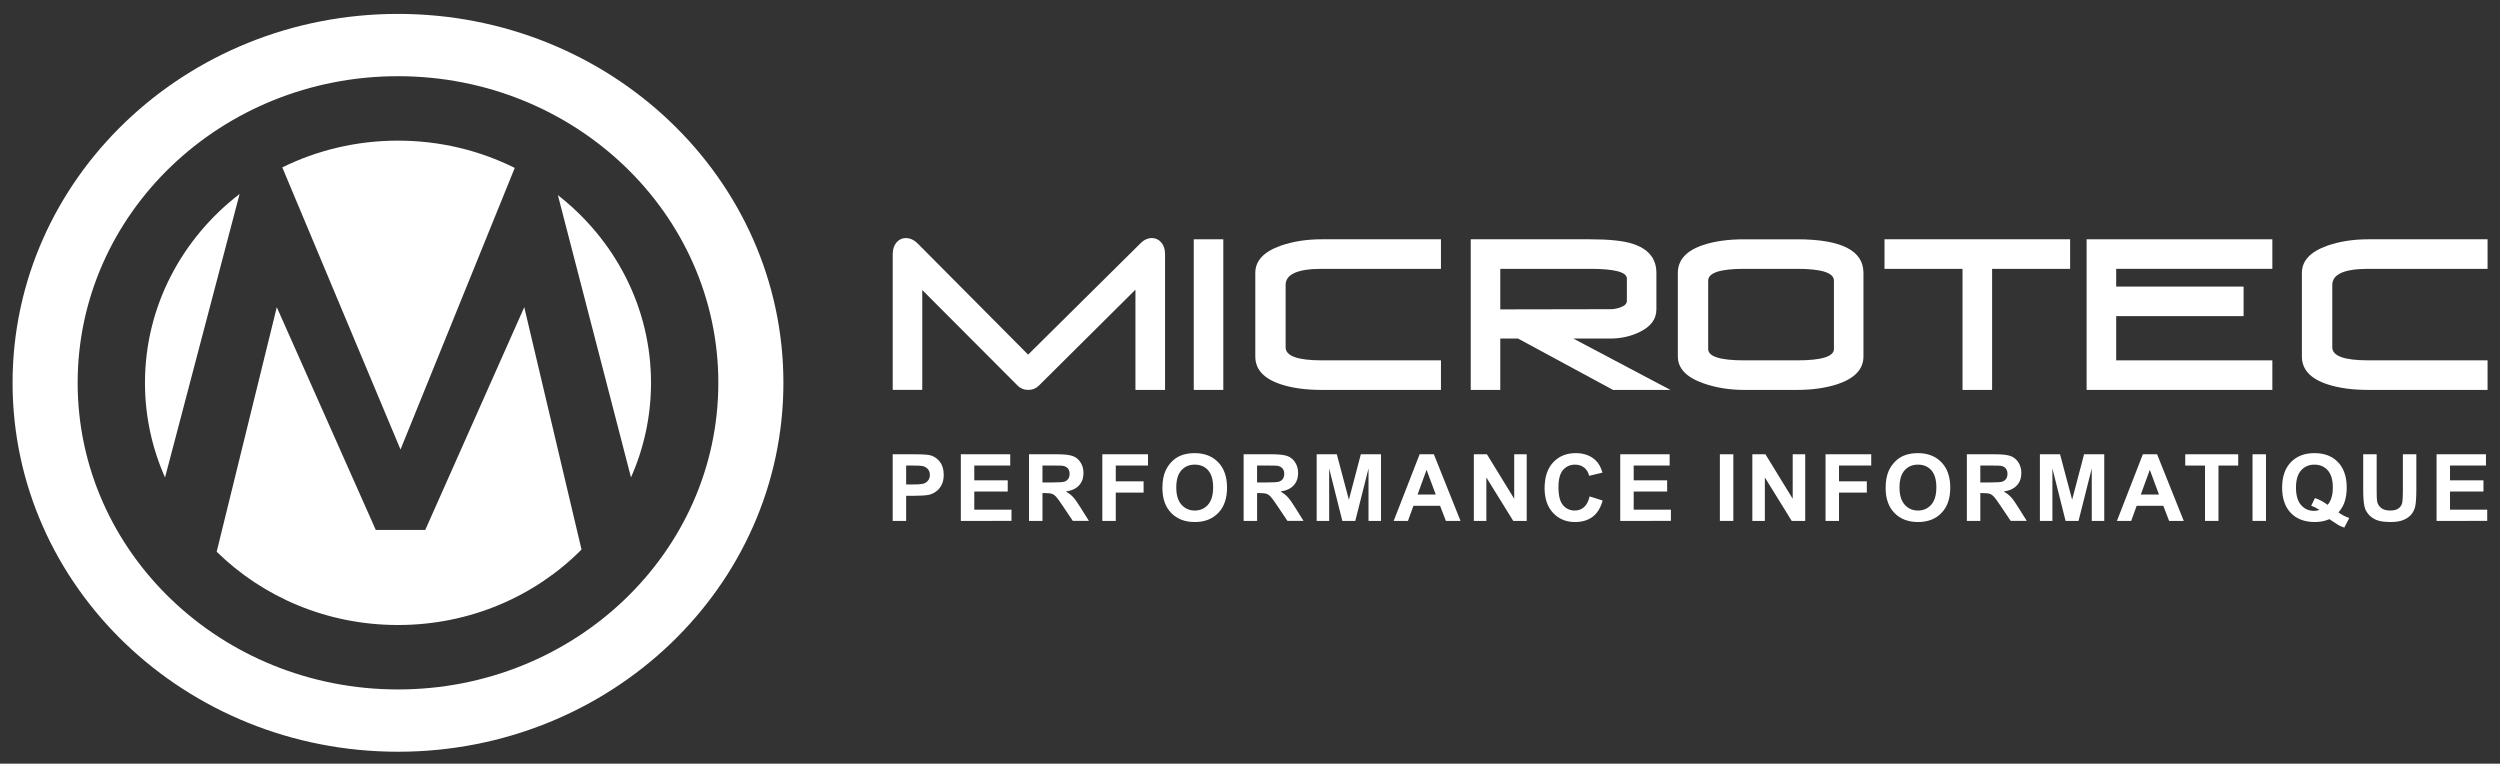
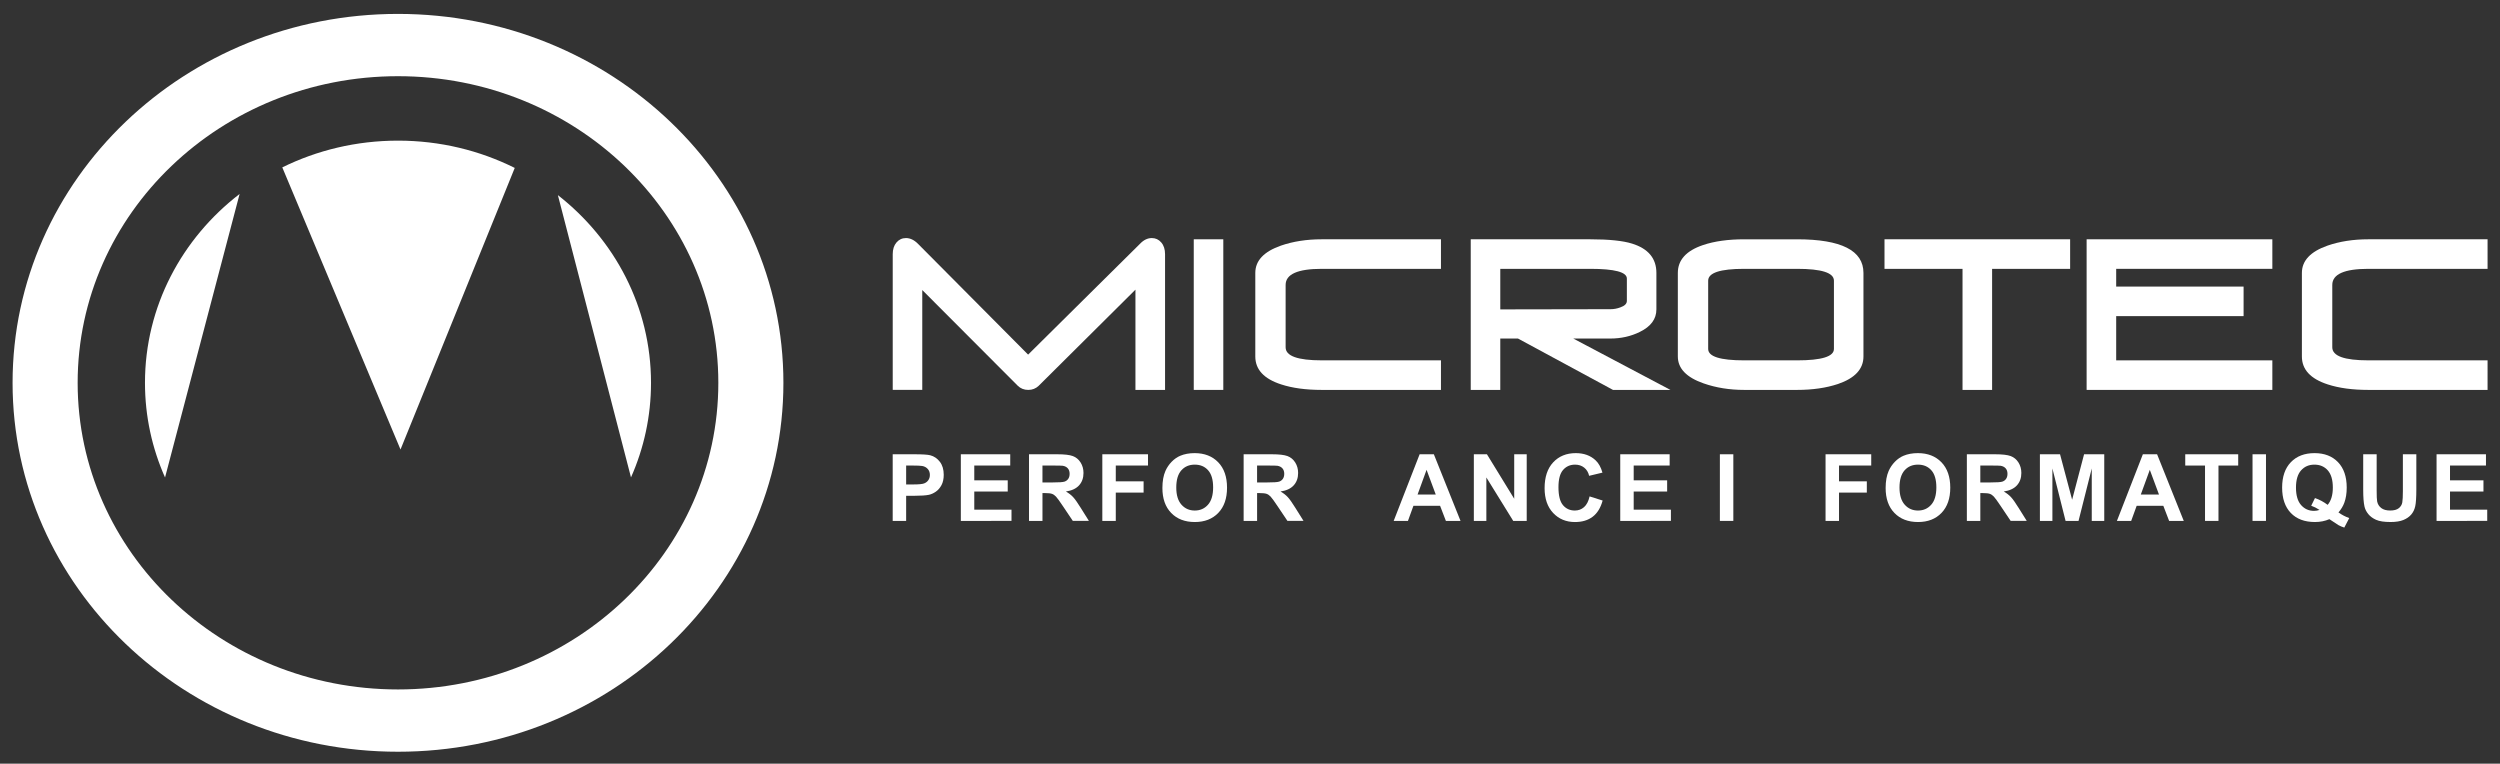
<svg xmlns="http://www.w3.org/2000/svg" version="1.1" id="Calque_1" x="0px" y="0px" viewBox="0 0 2592 791.75" style="enable-background:new 0 0 2592 791.75;" xml:space="preserve">
  <rect x="0" y="0" width="2592" height="791.75" fill="#333333" stroke="none" />
  <style type="text/css">
	path {
		fill:#FFFFFF;
	}
</style>
  <g>
    <g>
      <g>
        <path class="st0" d="M925.55,540.07v-69.08h22.38c8.48,0,14.01,0.35,16.59,1.04c3.96,1.04,7.27,3.29,9.94,6.76     c2.67,3.47,4,7.95,4,13.45c0,4.24-0.77,7.81-2.3,10.7c-1.54,2.89-3.5,5.16-5.87,6.81c-2.37,1.65-4.79,2.74-7.24,3.28     c-3.33,0.66-8.15,0.99-14.47,0.99h-9.09v26.06H925.55z M939.49,482.67v19.6h7.64c5.5,0,9.17-0.36,11.03-1.08     c1.85-0.72,3.31-1.85,4.36-3.39c1.05-1.54,1.58-3.33,1.58-5.37c0-2.51-0.74-4.59-2.22-6.22c-1.47-1.63-3.34-2.65-5.61-3.06     c-1.67-0.31-5.01-0.47-10.03-0.47H939.49z" />
        <path class="st0" d="M996.19,540.07v-69.08h51.22v11.69h-37.28v15.31h34.68v11.64h-34.68v18.8h38.59v11.64H996.19z" />
        <path class="st0" d="M1066.87,540.07v-69.08h29.35c7.38,0,12.74,0.62,16.09,1.86c3.34,1.24,6.02,3.45,8.03,6.62     c2.01,3.18,3.02,6.81,3.02,10.89c0,5.19-1.52,9.46-4.57,12.84c-3.05,3.37-7.6,5.5-13.67,6.38c3.02,1.76,5.51,3.69,7.47,5.79     c1.96,2.11,4.61,5.85,7.94,11.22l8.44,13.48h-16.68l-10.08-15.03c-3.58-5.37-6.03-8.76-7.35-10.15c-1.32-1.4-2.72-2.36-4.19-2.88     c-1.48-0.52-3.82-0.77-7.02-0.77h-2.82v28.84H1066.87z M1080.82,500.2h10.31c6.69,0,10.87-0.28,12.54-0.85     c1.67-0.57,2.97-1.54,3.91-2.92c0.94-1.38,1.41-3.11,1.41-5.18c0-2.33-0.62-4.2-1.86-5.63s-2.99-2.33-5.25-2.71     c-1.13-0.16-4.52-0.23-10.18-0.23h-10.88V500.2z" />
        <path class="st0" d="M1142.89,540.07v-69.08h47.36v11.69h-33.41v16.35h28.84v11.69h-28.84v29.36H1142.89z" />
        <path class="st0" d="M1205.18,505.95c0-7.04,1.05-12.94,3.16-17.72c1.57-3.52,3.72-6.68,6.43-9.47c2.72-2.79,5.69-4.87,8.93-6.22     c4.3-1.82,9.27-2.74,14.89-2.74c10.18,0,18.32,3.16,24.43,9.47c6.11,6.31,9.17,15.1,9.17,26.34c0,11.16-3.03,19.88-9.09,26.18     c-6.06,6.3-14.17,9.45-24.31,9.45c-10.27,0-18.44-3.14-24.5-9.4C1208.21,525.58,1205.18,516.95,1205.18,505.95z M1219.56,505.48     c0,7.82,1.8,13.75,5.41,17.79s8.2,6.05,13.76,6.05c5.56,0,10.12-2,13.69-6.01c3.57-4.01,5.35-10.01,5.35-18.02     c0-7.92-1.73-13.82-5.21-17.72c-3.47-3.9-8.08-5.85-13.83-5.85c-5.75,0-10.38,1.97-13.9,5.91     C1221.31,491.59,1219.56,497.53,1219.56,505.48z" />
        <path class="st0" d="M1289.4,540.07v-69.08h29.35c7.38,0,12.74,0.62,16.09,1.86c3.34,1.24,6.02,3.45,8.03,6.62     c2.01,3.18,3.02,6.81,3.02,10.89c0,5.19-1.52,9.46-4.57,12.84c-3.05,3.37-7.6,5.5-13.67,6.38c3.02,1.76,5.51,3.69,7.47,5.79     c1.96,2.11,4.61,5.85,7.94,11.22l8.44,13.48h-16.68l-10.08-15.03c-3.58-5.37-6.03-8.76-7.35-10.15c-1.32-1.4-2.72-2.36-4.19-2.88     c-1.48-0.52-3.82-0.77-7.02-0.77h-2.82v28.84H1289.4z M1303.34,500.2h10.31c6.69,0,10.87-0.28,12.54-0.85     c1.67-0.57,2.97-1.54,3.91-2.92c0.94-1.38,1.41-3.11,1.41-5.18c0-2.33-0.62-4.2-1.86-5.63c-1.24-1.43-2.99-2.33-5.25-2.71     c-1.13-0.16-4.52-0.23-10.18-0.23h-10.88V500.2z" />
-         <path class="st0" d="M1365.12,540.07v-69.08H1386l12.53,47.12l12.39-47.12h20.92v69.08h-12.96v-54.38l-13.71,54.38h-13.43     l-13.66-54.38v54.38H1365.12z" />
        <path class="st0" d="M1514.27,540.07h-15.17l-6.03-15.69h-27.61l-5.7,15.69h-14.79l26.9-69.08h14.75L1514.27,540.07z      M1488.59,512.74l-9.52-25.63l-9.33,25.63H1488.59z" />
        <path class="st0" d="M1528.08,540.07v-69.08h13.57l28.28,46.13v-46.13h12.96v69.08h-13.99l-27.85-45.05v45.05H1528.08z" />
        <path class="st0" d="M1648.1,514.67l13.52,4.29c-2.07,7.54-5.52,13.14-10.34,16.8c-4.82,3.66-10.94,5.49-18.36,5.49     c-9.17,0-16.71-3.14-22.62-9.4c-5.91-6.27-8.86-14.84-8.86-25.71c0-11.5,2.96-20.43,8.9-26.79c5.94-6.36,13.75-9.55,23.42-9.55     c8.45,0,15.31,2.5,20.59,7.5c3.15,2.95,5.5,7.19,7.07,12.72l-13.81,3.3c-0.82-3.58-2.52-6.41-5.11-8.48     c-2.59-2.07-5.74-3.11-9.45-3.11c-5.12,0-9.27,1.84-12.46,5.51c-3.19,3.68-4.78,9.63-4.78,17.86c0,8.74,1.57,14.96,4.71,18.66     c3.14,3.71,7.23,5.56,12.25,5.56c3.71,0,6.89-1.18,9.57-3.53C1645.02,523.43,1646.94,519.73,1648.1,514.67z" />
        <path class="st0" d="M1679.87,540.07v-69.08h51.22v11.69h-37.28v15.31h34.68v11.64h-34.68v18.8h38.59v11.64H1679.87z" />
        <path class="st0" d="M1783.17,540.07v-69.08h13.95v69.08H1783.17z" />
-         <path class="st0" d="M1816.82,540.07v-69.08h13.57l28.28,46.13v-46.13h12.96v69.08h-13.99l-27.85-45.05v45.05H1816.82z" />
        <path class="st0" d="M1892.73,540.07v-69.08h47.36v11.69h-33.41v16.35h28.84v11.69h-28.84v29.36H1892.73z" />
        <path class="st0" d="M1955.03,505.95c0-7.04,1.05-12.94,3.16-17.72c1.57-3.52,3.72-6.68,6.43-9.47c2.72-2.79,5.69-4.87,8.93-6.22     c4.3-1.82,9.27-2.74,14.89-2.74c10.18,0,18.32,3.16,24.43,9.47c6.11,6.31,9.17,15.1,9.17,26.34c0,11.16-3.03,19.88-9.09,26.18     c-6.06,6.3-14.17,9.45-24.31,9.45c-10.27,0-18.44-3.14-24.5-9.4C1958.06,525.58,1955.03,516.95,1955.03,505.95z M1969.4,505.48     c0,7.82,1.8,13.75,5.41,17.79s8.2,6.05,13.76,6.05s10.12-2,13.69-6.01c3.57-4.01,5.35-10.01,5.35-18.02     c0-7.92-1.73-13.82-5.21-17.72c-3.47-3.9-8.08-5.85-13.83-5.85c-5.75,0-10.38,1.97-13.9,5.91     C1971.16,491.59,1969.4,497.53,1969.4,505.48z" />
        <path class="st0" d="M2039.24,540.07v-69.08h29.35c7.38,0,12.74,0.62,16.09,1.86c3.34,1.24,6.02,3.45,8.03,6.62     c2.01,3.18,3.02,6.81,3.02,10.89c0,5.19-1.52,9.46-4.57,12.84c-3.05,3.37-7.6,5.5-13.67,6.38c3.02,1.76,5.51,3.69,7.47,5.79     c1.96,2.11,4.61,5.85,7.94,11.22l8.44,13.48h-16.68l-10.08-15.03c-3.58-5.37-6.03-8.76-7.35-10.15c-1.32-1.4-2.72-2.36-4.19-2.88     c-1.48-0.52-3.82-0.77-7.02-0.77h-2.82v28.84H2039.24z M2053.19,500.2h10.31c6.69,0,10.87-0.28,12.54-0.85     c1.67-0.57,2.97-1.54,3.91-2.92c0.94-1.38,1.41-3.11,1.41-5.18c0-2.33-0.62-4.2-1.86-5.63c-1.24-1.43-2.99-2.33-5.25-2.71     c-1.13-0.16-4.52-0.23-10.18-0.23h-10.88V500.2z" />
        <path class="st0" d="M2114.97,540.07v-69.08h20.88l12.53,47.12l12.39-47.12h20.92v69.08h-12.96v-54.38l-13.71,54.38h-13.43     l-13.66-54.38v54.38H2114.97z" />
        <path class="st0" d="M2264.12,540.07h-15.17l-6.03-15.69h-27.61l-5.7,15.69h-14.79l26.9-69.08h14.75L2264.12,540.07z      M2238.44,512.74l-9.52-25.63l-9.33,25.63H2238.44z" />
        <path class="st0" d="M2286.17,540.07v-57.39h-20.5v-11.69h54.9v11.69h-20.45v57.39H2286.17z" />
        <path class="st0" d="M2335.42,540.07v-69.08h13.95v69.08H2335.42z" />
        <path class="st0" d="M2424.53,531.3c3.42,2.45,7.15,4.4,11.17,5.84l-5.13,9.85c-2.11-0.63-4.16-1.49-6.17-2.59     c-0.44-0.22-3.53-2.26-9.29-6.13c-4.52,1.98-9.53,2.97-15.03,2.97c-10.62,0-18.94-3.12-24.95-9.37     c-6.02-6.26-9.02-15.03-9.02-26.34c0-11.27,3.02-20.05,9.05-26.32c6.03-6.27,14.21-9.4,24.55-9.4c10.24,0,18.36,3.14,24.36,9.4     c6,6.27,9,15.04,9,26.32c0,5.97-0.83,11.22-2.5,15.74C2429.31,524.72,2427.29,528.06,2424.53,531.3z M2413.31,523.43     c1.79-2.11,3.14-4.65,4.03-7.64c0.89-2.98,1.34-6.41,1.34-10.27c0-7.98-1.76-13.94-5.27-17.88c-3.52-3.94-8.12-5.91-13.81-5.91     s-10.29,1.98-13.83,5.94c-3.53,3.96-5.3,9.91-5.3,17.86c0,8.08,1.77,14.11,5.3,18.12c3.54,4.01,8,6.01,13.4,6.01     c2.01,0,3.91-0.33,5.71-0.99c-2.83-1.85-5.71-3.3-8.63-4.33l3.91-7.96C2404.75,517.94,2409.14,520.29,2413.31,523.43z" />
        <path class="st0" d="M2450.17,470.98h13.95v37.42c0,5.94,0.17,9.79,0.52,11.54c0.6,2.83,2.02,5.1,4.27,6.81     c2.24,1.71,5.32,2.56,9.21,2.56c3.96,0,6.95-0.8,8.95-2.42c2.01-1.62,3.22-3.61,3.63-5.96c0.41-2.36,0.61-6.27,0.61-11.74v-38.22     h13.95v36.28c0,8.3-0.38,14.15-1.13,17.58s-2.14,6.31-4.17,8.67c-2.03,2.36-4.74,4.24-8.13,5.63c-3.39,1.4-7.82,2.1-13.29,2.1     c-6.6,0-11.6-0.76-15.01-2.28c-3.41-1.53-6.1-3.5-8.08-5.94s-3.28-4.99-3.91-7.66c-0.91-3.96-1.37-9.8-1.37-17.53V470.98z" />
        <path class="st0" d="M2526.23,540.07v-69.08h51.22v11.69h-37.28v15.31h34.68v11.64h-34.68v18.8h38.59v11.64H2526.23z" />
      </g>
      <g>
        <g>
          <g>
            <path class="st0" d="M1207.91,404.26h-30.68V300.32l-100.35,99.7c-2.96,2.82-6.56,4.24-10.78,4.24c-4.39,0-8.04-1.48-11-4.43       l-98.89-99.11v103.53h-30.63V263.52c0-5.05,1.3-9.12,3.91-12.15c2.59-3.03,5.89-4.55,9.82-4.55c4.34,0,8.52,1.98,12.47,5.97       l114.17,114.88l115.98-114.88c3.8-3.99,7.88-5.97,12.28-5.97c3.9,0,7.18,1.52,9.78,4.55c2.63,3.03,3.94,7.1,3.94,12.15V404.26z       " />
            <path class="st0" d="M1268.32,404.26h-30.63V248.1h30.63V404.26z" />
            <path class="st0" d="M1493.99,404.26h-123.6c-16.32,0-30.39-1.88-42.05-5.7c-17.91-5.78-26.84-15.43-26.84-28.97v-86.64       c0-12.66,8.84-22.09,26.61-28.31c12.56-4.34,26.62-6.54,42.28-6.54h123.6v30.63h-123.6c-24.95,0-37.45,5.58-37.45,16.7v64.67       c0,9.01,12.49,13.51,37.45,13.51h123.6V404.26z" />
            <path class="st0" d="M1731.88,404.26h-59.52L1573.86,351h-18.37v53.26h-30.63V248.1h123.85c19.42,0,33.88,1.5,43.3,4.44       c16.9,5.2,25.34,15.38,25.34,30.41v37.83c0,10.02-5.74,17.77-17.22,23.36c-9.24,4.57-19.46,6.86-30.64,6.86h-38.32       L1731.88,404.26z M1686.73,311.96v-23.15c0-6.71-12.67-10.08-38.02-10.08h-93.22v42.05l114.33-0.21c3.37,0,6.77-0.6,10.13-1.87       C1684.47,317.13,1686.73,314.89,1686.73,311.96z" />
            <path class="st0" d="M1932.03,369.59c0,12.98-8.79,22.51-26.39,28.53c-12.29,4.1-26.44,6.14-42.47,6.14h-54.73       c-15.24,0-29.26-2.27-42.08-6.74c-17.87-6.23-26.78-15.51-26.78-27.93v-86.64c0-13.38,8.69-23.02,26.2-28.9       c11.82-3.98,26.04-5.94,42.66-5.94h54.73c45.93,0,68.86,11.64,68.86,34.85V369.59z M1901.42,361.79v-70.78       c0-8.2-12.78-12.28-38.25-12.28h-54.73c-24.96,0-37.4,4.09-37.4,12.28v70.78c0,7.9,12.43,11.83,37.4,11.83h54.73       C1888.64,373.62,1901.42,369.69,1901.42,361.79z" />
            <path class="st0" d="M2146.3,278.73h-80.89v125.53h-30.66V278.73h-80.9V248.1h192.46V278.73z" />
            <path class="st0" d="M2355.97,404.26h-192.56V248.1h192.56v30.63h-161.91v18.4h132.09v30.63h-132.09v45.86h161.91V404.26z" />
            <path class="st0" d="M2579.11,404.26h-123.63c-16.35,0-30.36-1.88-42.06-5.7c-17.88-5.78-26.82-15.43-26.82-28.97v-86.64       c0-12.66,8.86-22.09,26.62-28.31c12.56-4.34,26.62-6.54,42.26-6.54h123.63v30.63h-123.63c-24.94,0-37.37,5.58-37.37,16.7v64.67       c0,9.01,12.43,13.51,37.37,13.51h123.63V404.26z" />
          </g>
        </g>
      </g>
    </g>
    <g>
      <path class="st0" d="M150.31,396.91c0,34.82,7.41,67.99,20.8,98.14l77.32-293.95C188.61,247.12,150.31,317.73,150.31,396.91z" />
      <path class="st0" d="M533.69,174.1c-36.22-18.06-77.38-28.29-121.05-28.29c-43.23,0-84.01,10.01-119.96,27.74l122.57,292.5    L533.69,174.1z" />
-       <path class="st0" d="M440.91,549.43H389.6L286.97,318.51l-62.32,253.5c47.66,46.87,114.27,76,188,76    c74.9,0,142.47-30.05,190.27-78.24l-59.36-251.26L440.91,549.43z" />
      <path class="st0" d="M578.4,202.29l75.81,292.68c13.37-30.13,20.76-63.27,20.76-98.07C674.97,318.41,637.34,248.34,578.4,202.29z" />
      <path class="st0" d="M412.64,14.42c-220.69,0-399.6,171.25-399.6,382.49c0,211.25,178.91,382.49,399.6,382.49    s399.6-171.24,399.6-382.49C812.24,185.66,633.33,14.42,412.64,14.42z M412.64,714.82c-183.43,0-332.13-142.33-332.13-317.91    C80.52,221.33,229.21,79,412.64,79c183.43,0,332.13,142.33,332.13,317.91C744.77,572.49,596.07,714.82,412.64,714.82z" />
    </g>
  </g>
</svg>